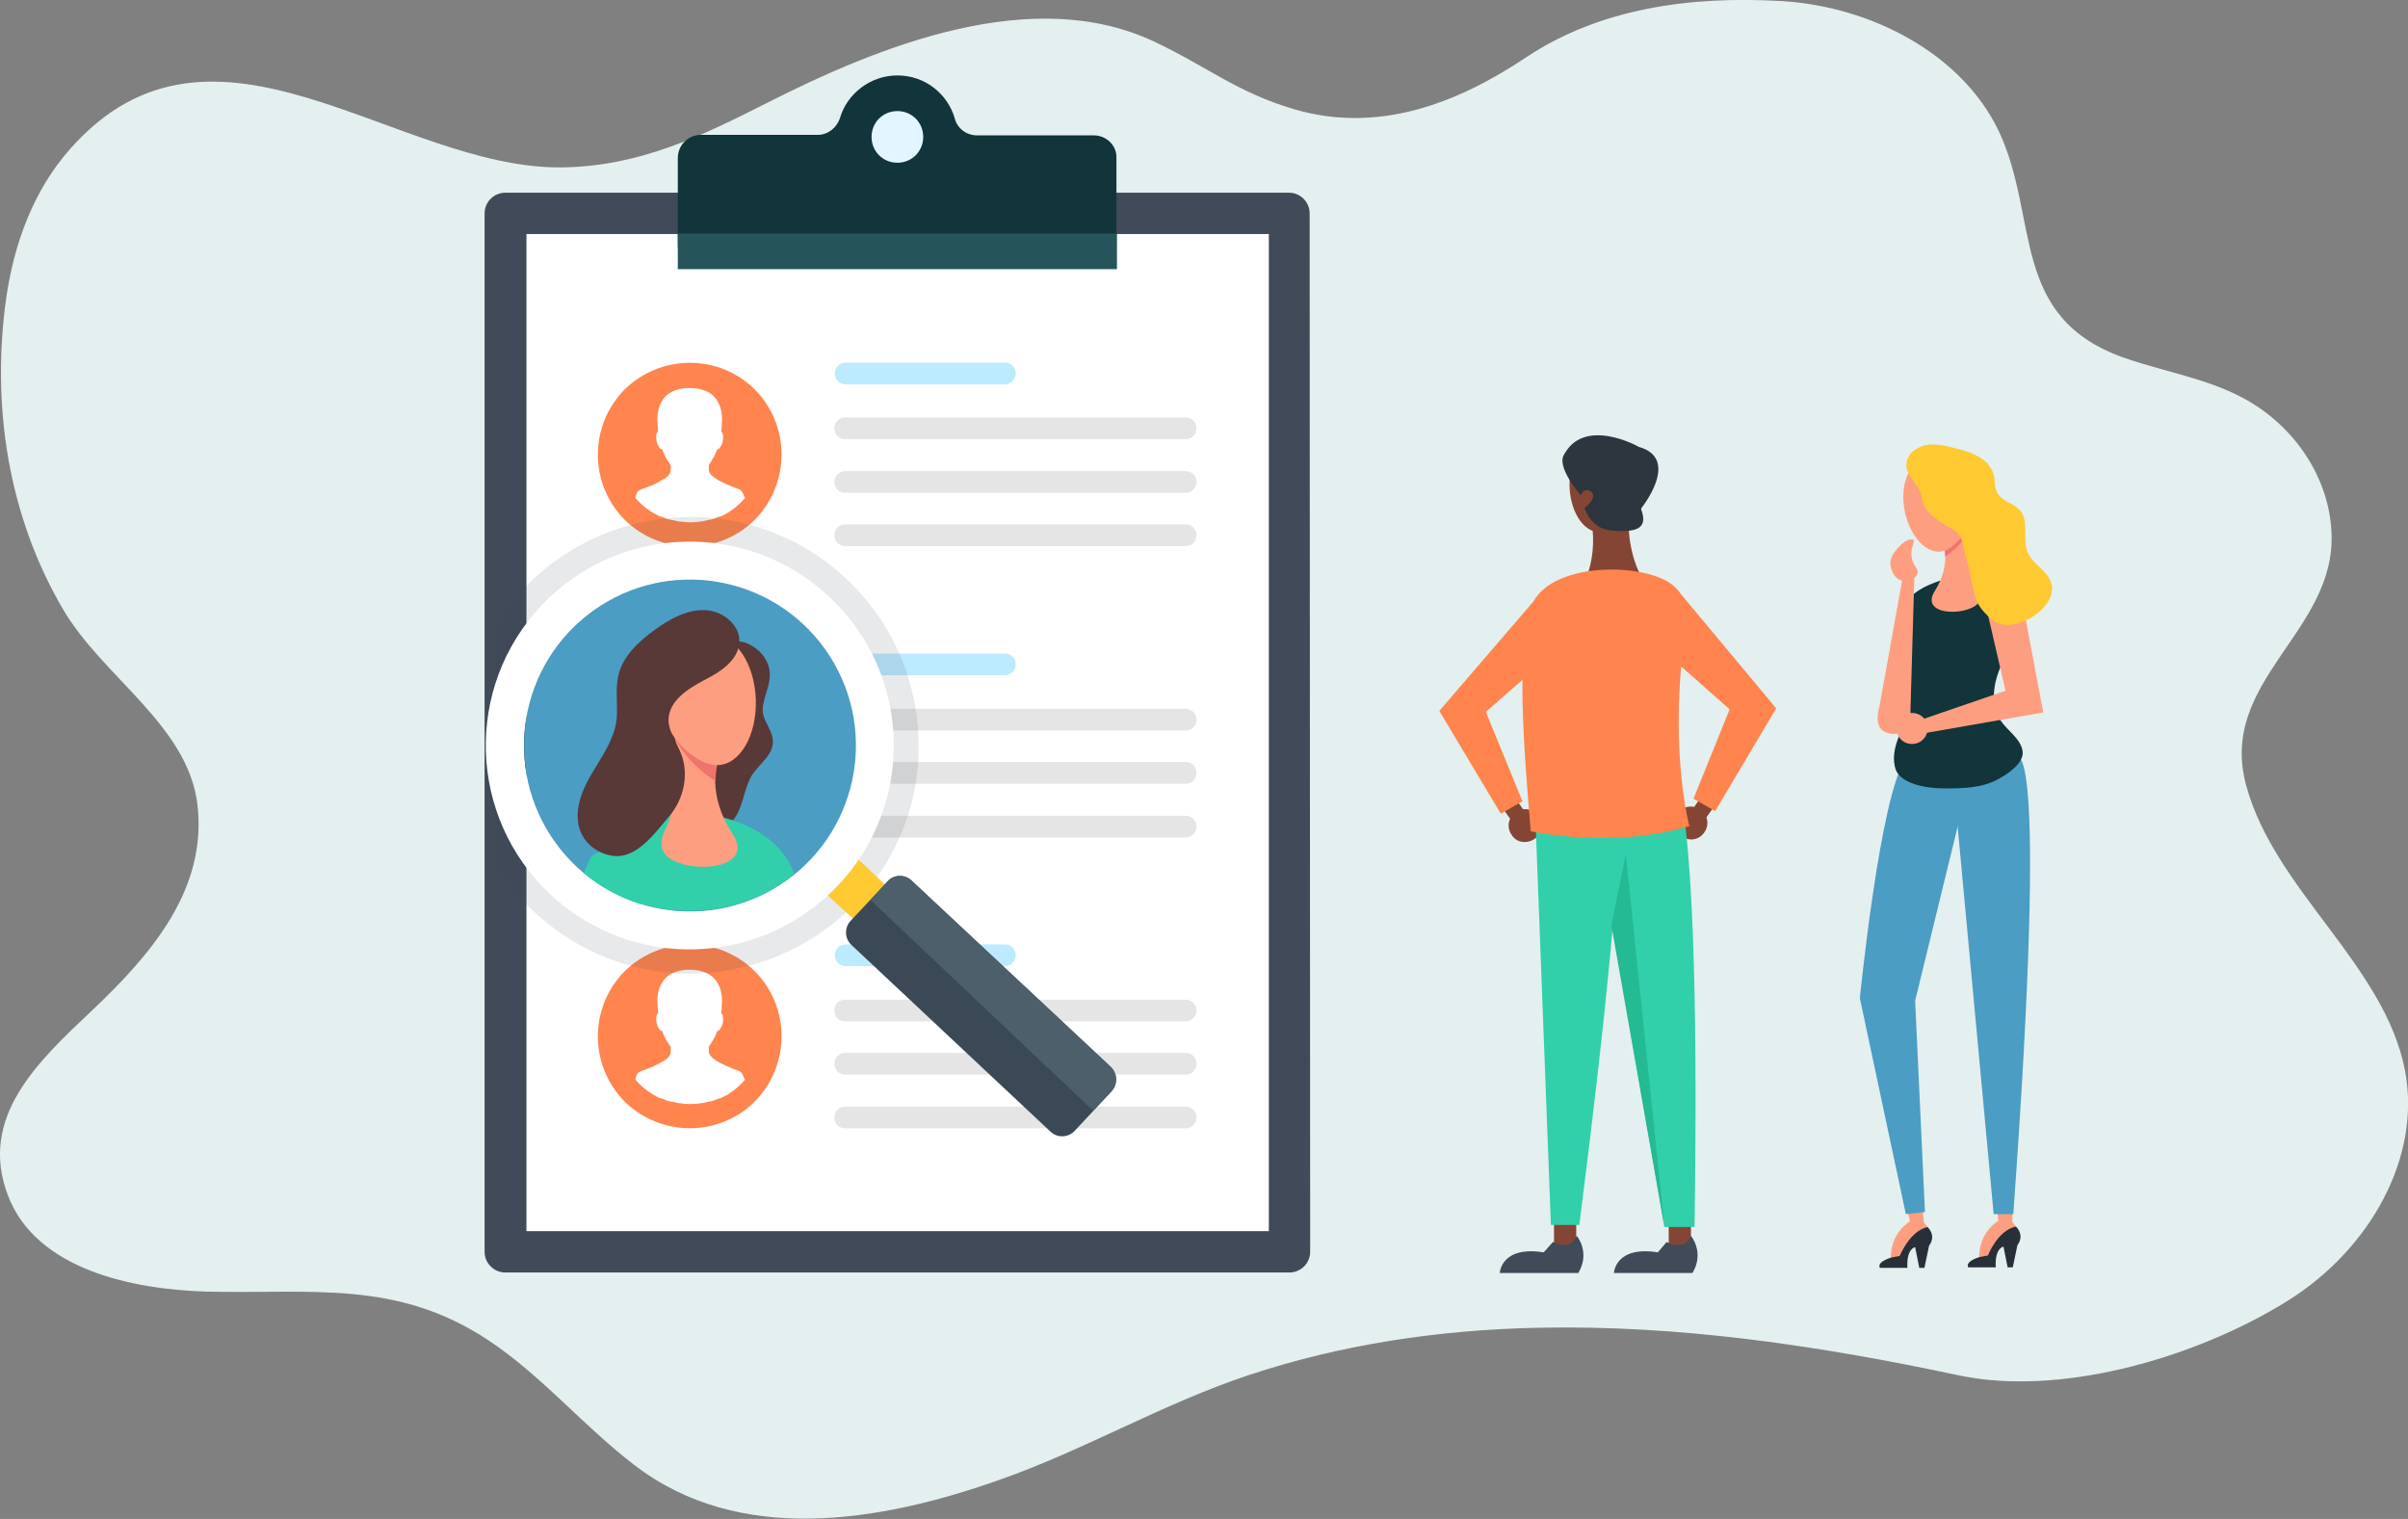
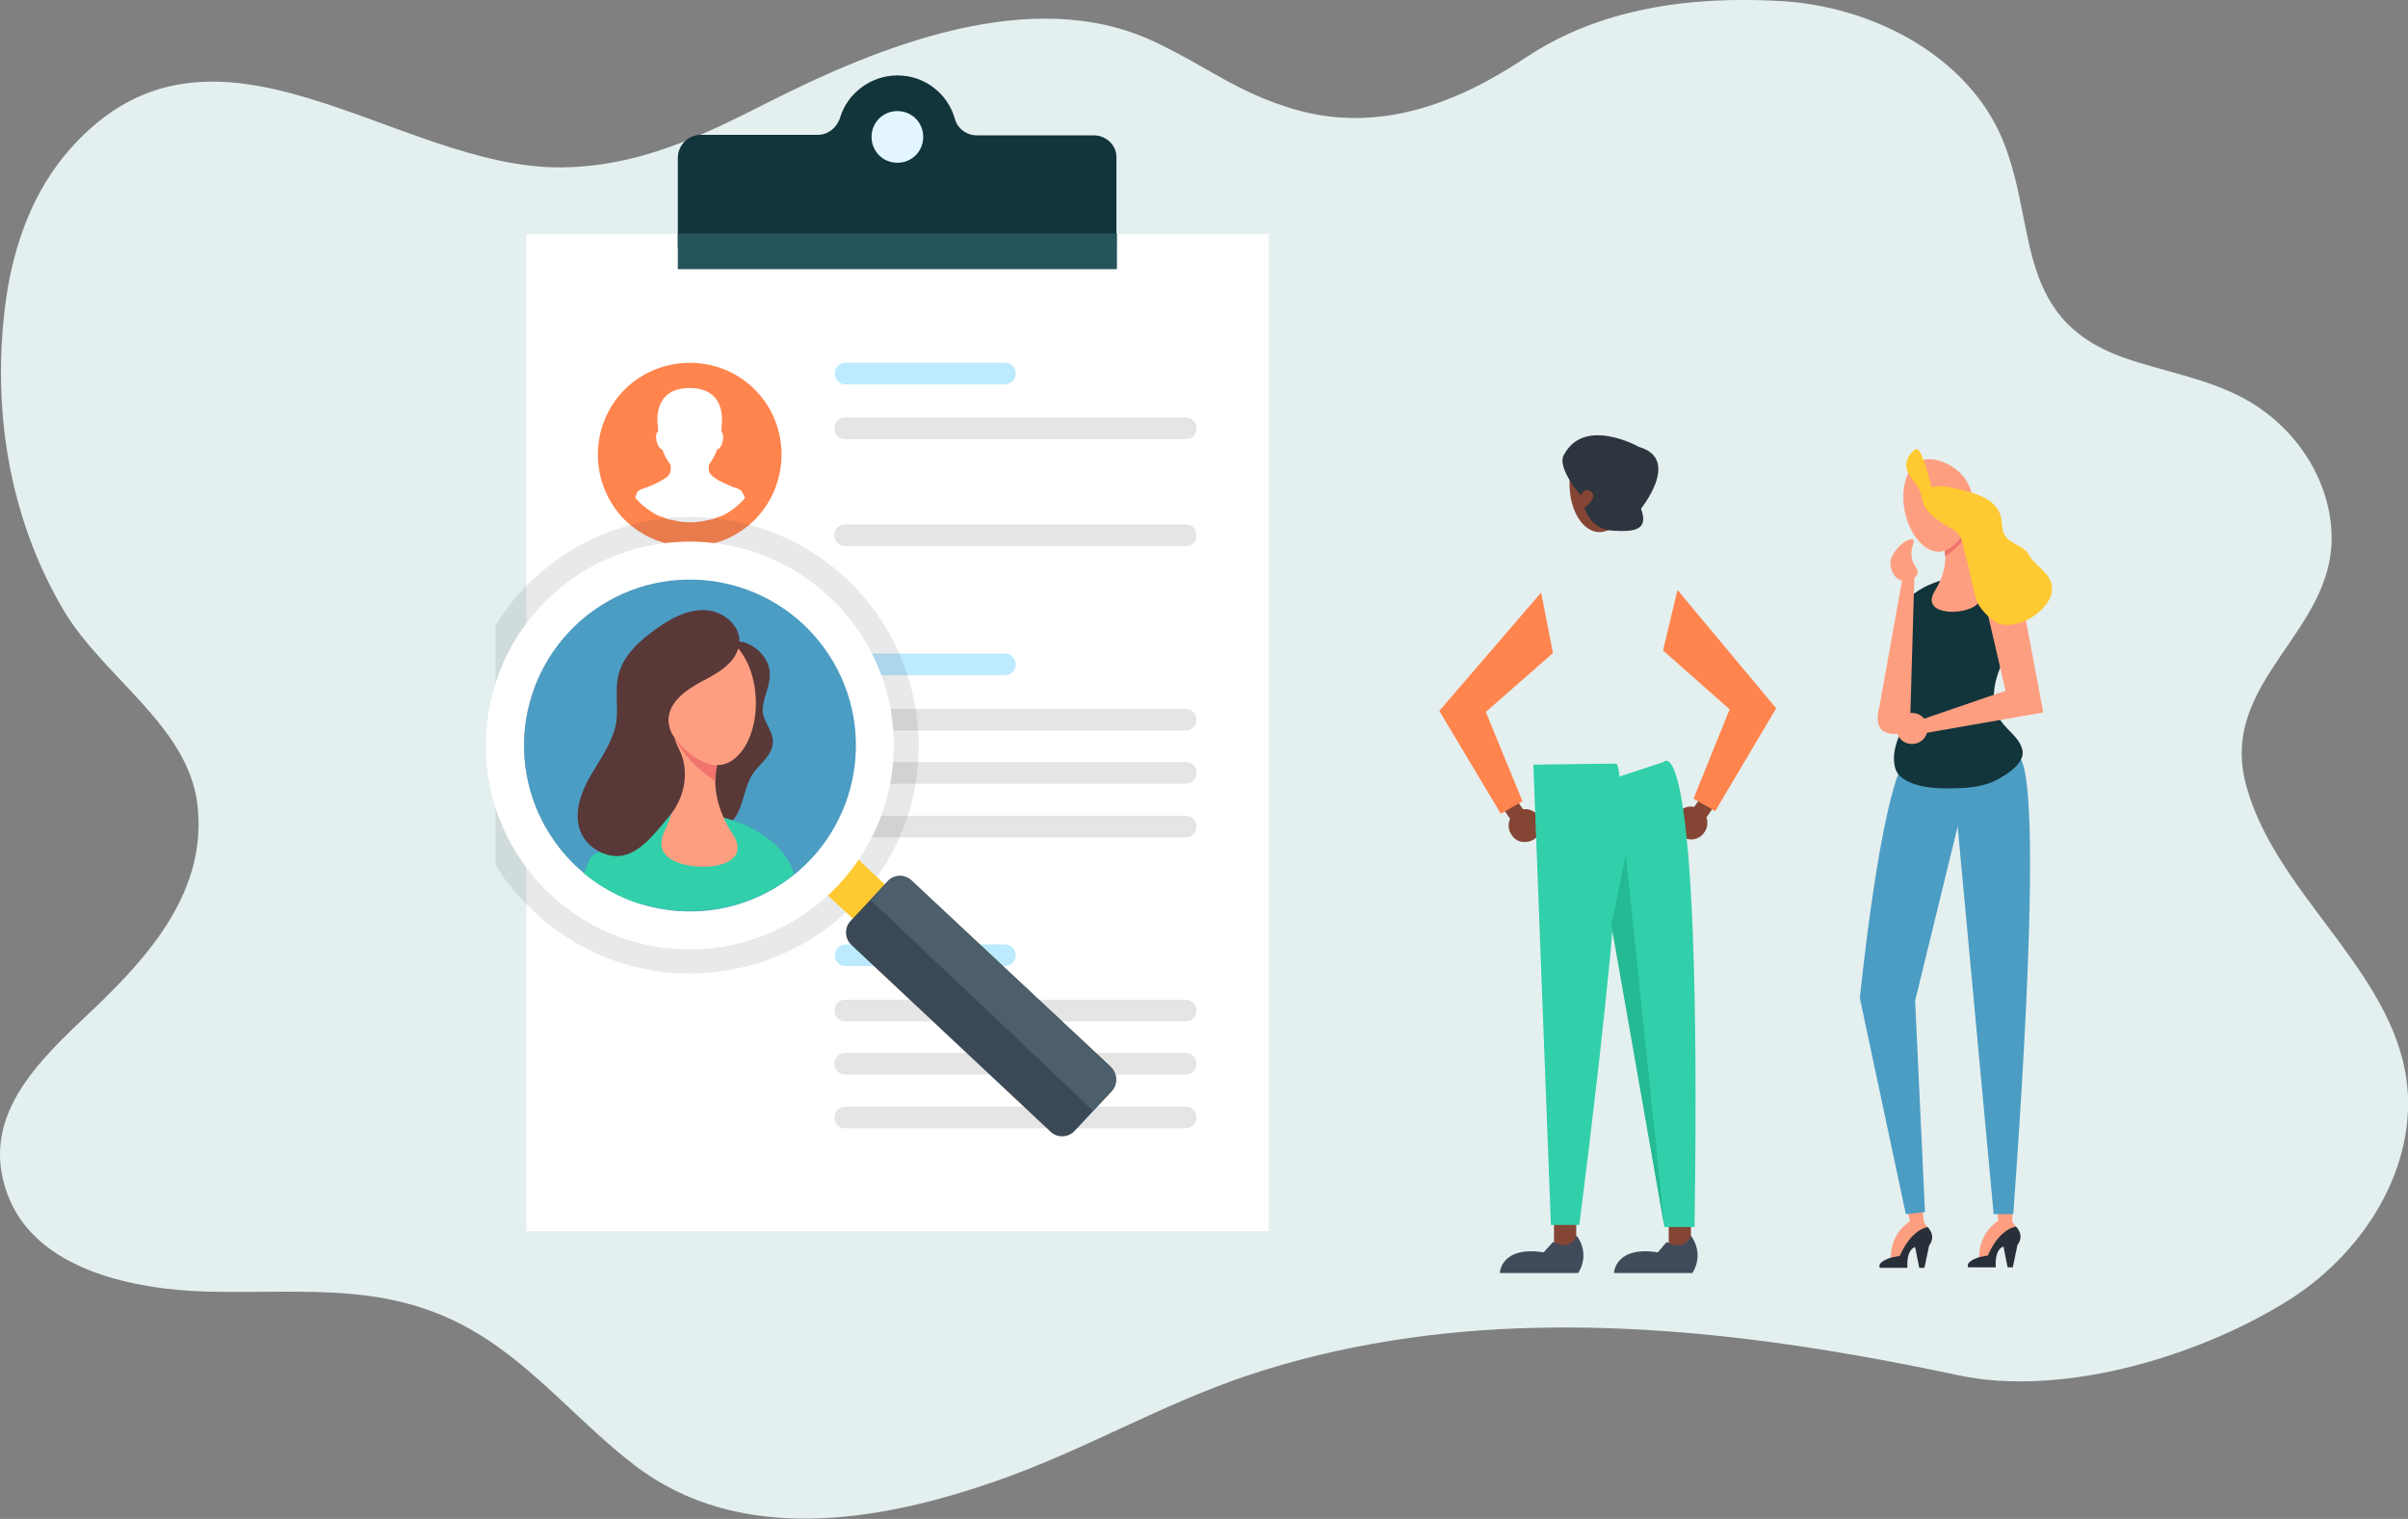
<svg xmlns="http://www.w3.org/2000/svg" version="1.1" id="Layer_1" x="0px" y="0px" viewBox="0 0 466.1 294" style="enable-background:new 0 0 466.1 294;" xml:space="preserve">
  <rect x="0" y="0" width="466.1" height="294" fill="#808080" stroke="none" />
  <style type="text/css">
	.st0{fill:#E4EFEF;}
	.st1{fill:#E3F6FF;}
	.st2{fill:#414A59;}
	.st3{fill:#FFFFFF;}
	.st4{fill:#12343B;}
	.st5{fill:#25555B;}
	.st6{fill:#BCEAFF;}
	.st7{fill:#E5E5E5;}
	.st8{fill:#FF844D;}
	.st9{opacity:0.12;fill:#41444C;enable-background:new    ;}
	.st10{opacity:0.2;}
	.st11{fill:#FFC931;}
	.st12{fill:#4B9DC3;}
	.st13{fill:#593838;}
	.st14{fill:#31D0AA;}
	.st15{fill:#FE9E80;}
	.st16{fill:#F0736D;}
	.st17{fill:#3B4956;}
	.st18{fill:#4C5F6B;}
	.st19{fill:#282F39;}
	.st20{fill:#844534;}
	.st21{fill:#2D353F;}
	.st22{fill:#24BA93;}
</style>
  <path class="st0" d="M383.2,266.9c19.6,2.5,43.7-5.1,59.9-15.3c15.5-9.8,25.7-27.5,22.4-44.5c-4-20.4-25.2-34.8-30.7-55  c-5.6-20.3,17.3-29.7,16.5-48.9c-0.4-10.7-7.2-20.9-17.2-26.2c-7.1-3.8-15.4-5.1-23.1-7.8c-22.1-7.9-16.2-27-24.1-43.8  c-7.1-14.9-24.6-24.2-42.2-25.2s-35,1.4-49.3,10.9c-13.6,9.1-28.7,14.7-44.7,10.1C239.4,17.9,233.9,13,223.3,8  c-23.5-11-52.9,0.8-74.8,11.9c-12.8,6.5-24.8,12.3-39.7,12.5c-32.1,0.4-67.4-35-95.2-3.6C6.4,36.9,2.7,47.3,1.2,57.7  c-2.9,20.6,0.3,42.1,11.1,60.4c7.7,13,24,22.3,25.9,37.5c2,16.5-8.9,29.1-20.4,40c-10.4,9.8-22,20.6-16.3,35.7  C7,245.9,26,249.6,40,250c20,0.5,36.7-2.4,54.5,9.4c10.4,6.9,18.4,16.6,28.2,24.1c20.3,15.7,47.5,11.1,70.3,3.1  c16.7-5.8,31.8-14.8,48.6-20.4c18-6,37-8.8,56-9.2c27.4-0.6,54.7,3.5,81.5,9.2C380.5,266.5,381.9,266.7,383.2,266.9z" />
  <ellipse class="st1" cx="173.7" cy="26.5" rx="8.6" ry="8.6" />
  <g>
-     <path class="st2" d="M253.6,242.3c0,2.2-1.8,4-4,4H97.8c-2.2,0-4-1.8-4-4v-201c0-2.2,1.8-4,4-4h151.7c2.2,0,4,1.8,4,4L253.6,242.3   L253.6,242.3z" />
-   </g>
+     </g>
  <g>
    <rect x="101.9" y="45.3" class="st3" width="143.7" height="193" />
  </g>
  <path class="st4" d="M211.7,26.2h-22.6c-2,0-3.8-1.3-4.3-3.3c-1.4-4.8-5.8-8.3-11.1-8.3c-5.2,0-9.7,3.5-11.1,8.2  c-0.6,1.9-2.3,3.3-4.3,3.3h-22.6c-2.5,0-4.5,2-4.5,4.5v16.9c0,2.5,2,4.5,4.5,4.5h75.9c2.5,0,4.5-2,4.5-4.5V30.6  C216.2,28.2,214.2,26.2,211.7,26.2z M173.7,31.5c-2.8,0-5-2.2-5-5s2.2-5,5-5s5,2.2,5,5S176.5,31.5,173.7,31.5z" />
  <rect x="131.2" y="45.2" class="st5" width="85" height="6.9" />
  <g>
    <path class="st6" d="M194.5,74.4h-30.8c-1.2,0-2.1-0.9-2.1-2.1l0,0c0-1.2,0.9-2.1,2.1-2.1h30.8c1.2,0,2.1,0.9,2.1,2.1l0,0   C196.6,73.5,195.6,74.4,194.5,74.4z" />
  </g>
  <g>
    <path class="st7" d="M229.5,85h-65.9c-1.2,0-2.1-0.9-2.1-2.1l0,0c0-1.2,0.9-2.1,2.1-2.1h65.9c1.2,0,2.1,0.9,2.1,2.1l0,0   C231.6,84.1,230.7,85,229.5,85z" />
  </g>
  <g>
-     <path class="st7" d="M229.5,95.4h-65.9c-1.2,0-2.1-0.9-2.1-2.1l0,0c0-1.2,0.9-2.1,2.1-2.1h65.9c1.2,0,2.1,0.9,2.1,2.1l0,0   C231.6,94.4,230.7,95.4,229.5,95.4z" />
-   </g>
+     </g>
  <g>
    <path class="st7" d="M229.5,105.7h-65.9c-1.2,0-2.1-0.9-2.1-2.1l0,0c0-1.2,0.9-2.1,2.1-2.1h65.9c1.2,0,2.1,0.9,2.1,2.1l0,0   C231.6,104.8,230.7,105.7,229.5,105.7z" />
  </g>
  <g>
    <g>
      <g>
        <g>
          <g>
            <g>
              <g>
                <g>
                  <g>
                    <g>
                      <g>
                        <g>
                          <g>
                            <path class="st8" d="M146.1,75.4c6.9,6.9,6.9,18.2,0,25.2c-6.9,6.9-18.2,6.9-25.2,0c-6.9-7-6.9-18.2,0-25.2               C127.9,68.5,139.2,68.5,146.1,75.4z" />
                          </g>
                        </g>
                      </g>
                    </g>
                  </g>
                </g>
              </g>
            </g>
          </g>
        </g>
      </g>
    </g>
    <g>
      <g>
        <g>
          <path class="st3" d="M143.8,95.5c-0.1-0.2-0.2-0.4-0.4-0.6c-0.5-0.4-1.3-0.5-1.9-0.8c-0.9-0.4-1.9-0.8-2.7-1.3      c-0.6-0.4-1.2-0.8-1.5-1.4c0-0.1-0.1-0.3-0.1-0.4l0,0l0,0c0,0,0-0.1,0-0.2l0,0c0-0.1,0-0.2,0-0.3l0,0c0-0.1,0-0.1,0-0.2v-0.1      c0-0.1,0-0.1,0-0.2c0.1-0.2,0.3-0.4,0.4-0.6c0.4-0.7,0.9-1.4,1.2-2.4c0.4,0,0.9-0.7,1.1-1.6c0.2-0.9,0-1.7-0.3-1.9      c0.1-0.5,0.1-0.9,0.1-1.4c0,0,1.1-7-6.2-7c-7.3,0-6.2,7-6.2,7c0,0.5,0.1,1,0.1,1.4c-0.4,0.2-0.5,1-0.3,1.9s0.7,1.6,1.1,1.6      c0.3,1,0.8,1.8,1.2,2.4c0.1,0.2,0.3,0.4,0.4,0.6c0.1,0.2,0,0.9,0,1.1l0,0l0,0c0,0.1,0,0.3-0.1,0.4l0,0c-0.2,0.6-0.9,1.1-1.5,1.4      c-0.9,0.5-1.8,1-2.7,1.3c-0.6,0.3-1.4,0.4-1.9,0.8c-0.2,0.1-0.3,0.3-0.4,0.6c0,0.1-0.3,0.7-0.2,0.8c1.3,1.5,2.9,2.7,4.8,3.6h0.1      c0,0,0,0,0.1,0c0.3,0.1,0.6,0.2,0.8,0.3c0.1,0,0.2,0.1,0.2,0.1c0.2,0.1,0.5,0.1,0.7,0.2c0.1,0,0.1,0,0.2,0      c0.4,0.1,0.8,0.2,1.3,0.3c0.8,0.1,1.6,0.2,2.4,0.2l0,0c0.8,0,1.6-0.1,2.4-0.2c0.4-0.1,0.9-0.2,1.3-0.3c0.1,0,0.1,0,0.2,0      c0.2-0.1,0.5-0.1,0.7-0.2c0.1,0,0.2-0.1,0.2-0.1c0.3-0.1,0.6-0.2,0.8-0.3c0,0,0,0,0.1,0h0.1c1.9-0.8,3.5-2.1,4.8-3.6      C144.1,96.1,143.8,95.5,143.8,95.5z" />
        </g>
      </g>
    </g>
  </g>
  <g>
    <g>
      <g>
        <path class="st6" d="M194.5,130.7h-30.8c-1.2,0-2.1-0.9-2.1-2.1l0,0c0-1.2,0.9-2.1,2.1-2.1h30.8c1.2,0,2.1,0.9,2.1,2.1l0,0     C196.6,129.8,195.6,130.7,194.5,130.7z" />
      </g>
      <g>
        <path class="st7" d="M229.5,141.4h-65.9c-1.2,0-2.1-0.9-2.1-2.1l0,0c0-1.2,0.9-2.1,2.1-2.1h65.9c1.2,0,2.1,0.9,2.1,2.1l0,0     C231.6,140.4,230.7,141.4,229.5,141.4z" />
      </g>
      <g>
        <path class="st7" d="M229.5,151.7h-65.9c-1.2,0-2.1-0.9-2.1-2.1l0,0c0-1.2,0.9-2.1,2.1-2.1h65.9c1.2,0,2.1,0.9,2.1,2.1l0,0     C231.6,150.8,230.7,151.7,229.5,151.7z" />
      </g>
      <g>
        <path class="st7" d="M229.5,162.1h-65.9c-1.2,0-2.1-0.9-2.1-2.1l0,0c0-1.2,0.9-2.1,2.1-2.1h65.9c1.2,0,2.1,0.9,2.1,2.1l0,0     C231.6,161.1,230.7,162.1,229.5,162.1z" />
      </g>
    </g>
  </g>
  <g>
    <g>
      <g>
        <g>
          <path class="st6" d="M194.5,187h-30.8c-1.2,0-2.1-0.9-2.1-2.1l0,0c0-1.2,0.9-2.1,2.1-2.1h30.8c1.2,0,2.1,0.9,2.1,2.1l0,0      C196.6,186.1,195.6,187,194.5,187z" />
        </g>
        <g>
          <path class="st7" d="M229.5,197.7h-65.9c-1.2,0-2.1-0.9-2.1-2.1l0,0c0-1.2,0.9-2.1,2.1-2.1h65.9c1.2,0,2.1,0.9,2.1,2.1l0,0      C231.6,196.7,230.7,197.7,229.5,197.7z" />
        </g>
        <g>
          <path class="st7" d="M229.5,208h-65.9c-1.2,0-2.1-0.9-2.1-2.1l0,0c0-1.2,0.9-2.1,2.1-2.1h65.9c1.2,0,2.1,0.9,2.1,2.1l0,0      C231.6,207.1,230.7,208,229.5,208z" />
        </g>
        <g>
          <path class="st7" d="M229.5,218.4h-65.9c-1.2,0-2.1-0.9-2.1-2.1l0,0c0-1.2,0.9-2.1,2.1-2.1h65.9c1.2,0,2.1,0.9,2.1,2.1l0,0      C231.6,217.4,230.7,218.4,229.5,218.4z" />
        </g>
      </g>
    </g>
    <g>
      <g>
        <g>
          <g>
            <g>
              <g>
                <g>
                  <g>
                    <g>
                      <g>
                        <g>
                          <g>
                            <g>
-                               <path class="st8" d="M146.1,188c6.9,6.9,6.9,18.2,0,25.2c-6.9,6.9-18.2,6.9-25.2,0c-6.9-7-6.9-18.2,0-25.2                C127.9,181.1,139.2,181.1,146.1,188z" />
-                             </g>
+                               </g>
                          </g>
                        </g>
                      </g>
                    </g>
                  </g>
                </g>
              </g>
            </g>
          </g>
        </g>
      </g>
      <g>
        <g>
          <g>
            <path class="st3" d="M143.8,208.1c-0.1-0.2-0.2-0.4-0.4-0.6c-0.5-0.4-1.3-0.5-1.9-0.8c-0.9-0.4-1.9-0.8-2.7-1.3       c-0.6-0.4-1.2-0.8-1.5-1.4c0-0.1-0.1-0.3-0.1-0.4l0,0l0,0c0,0,0-0.1,0-0.2l0,0c0-0.1,0-0.2,0-0.3l0,0c0-0.1,0-0.1,0-0.2v-0.1       c0-0.1,0-0.1,0-0.2c0.1-0.2,0.3-0.4,0.4-0.6c0.4-0.7,0.9-1.4,1.2-2.4c0.4,0,0.9-0.7,1.1-1.6c0.2-0.9,0-1.7-0.3-1.9       c0.1-0.5,0.1-0.9,0.1-1.4c0,0,1.1-7-6.2-7c-7.3,0-6.2,7-6.2,7c0,0.5,0.1,1,0.1,1.4c-0.4,0.2-0.5,1-0.3,1.9s0.7,1.6,1.1,1.6       c0.3,1,0.8,1.8,1.2,2.4c0.1,0.2,0.3,0.4,0.4,0.6c0.1,0.2,0,0.9,0,1.1l0,0l0,0c0,0.1,0,0.3-0.1,0.4l0,0       c-0.2,0.6-0.9,1.1-1.5,1.4c-0.9,0.5-1.8,1-2.7,1.3c-0.6,0.3-1.4,0.4-1.9,0.8c-0.2,0.1-0.3,0.3-0.4,0.6c0,0.1-0.3,0.7-0.2,0.8       c1.3,1.5,2.9,2.7,4.8,3.6h0.1c0,0,0,0,0.1,0c0.3,0.1,0.6,0.2,0.8,0.3c0.1,0,0.2,0.1,0.2,0.1c0.2,0.1,0.5,0.1,0.7,0.2       c0.1,0,0.1,0,0.2,0c0.4,0.1,0.8,0.2,1.3,0.3c0.8,0.1,1.6,0.2,2.4,0.2l0,0c0.8,0,1.6-0.1,2.4-0.2c0.4-0.1,0.9-0.2,1.3-0.3       c0.1,0,0.1,0,0.2,0c0.2-0.1,0.5-0.1,0.7-0.2c0.1,0,0.2-0.1,0.2-0.1c0.3-0.1,0.6-0.2,0.8-0.3c0,0,0,0,0.1,0h0.1       c1.9-0.8,3.5-2.1,4.8-3.6C144.1,208.8,143.8,208.2,143.8,208.1z" />
          </g>
        </g>
      </g>
    </g>
  </g>
  <path class="st9" d="M163.9,112.1c-6.7-6.3-15-10.3-24-11.6c-14.2-2-28.6,3-38.5,13.4c-2.1,2.2-4,4.7-5.5,7.2v46.3  c2,3.3,4.5,6.3,7.4,9c6.7,6.3,15,10.3,24,11.6l0,0c14.2,2,28.6-3,38.5-13.4c8.1-8.6,12.4-19.8,12-31.6S172.5,120.2,163.9,112.1z   M153.4,163c-6.1,6.5-15,9.6-23.8,8.3c-5.6-0.8-10.7-3.3-14.8-7.2c-11-10.3-11.5-27.7-1.1-38.6c6.1-6.5,15-9.6,23.8-8.3  c5.6,0.8,10.7,3.3,14.8,7.2C163.2,134.8,163.7,152.1,153.4,163z" />
  <g class="st10">
    <g>
      <g>
        <path d="M156.9,119.6c-13.7-12.9-35.2-12.3-48.1,1.4c-12.9,13.7-12.3,35.2,1.4,48.1c13.7,12.9,35.2,12.3,48.1-1.4     C171.1,154,170.5,132.5,156.9,119.6z M153.6,163.3c-10.5,11.1-28,11.6-39.1,1.1c-11.1-10.5-11.6-28-1.1-39.1s28-11.6,39.1-1.1     C163.6,134.7,164.1,152.2,153.6,163.3z" />
      </g>
    </g>
  </g>
  <g>
    <g>
      <g>
        <g>
          <path class="st11" d="M162.4,170.9c-1.1,1.2-1.9,0.6-3.2,1.5l8.3,7.6l6.1-6.6l-7.6-7.2C165,167.9,163.8,169.4,162.4,170.9z" />
        </g>
      </g>
    </g>
  </g>
  <g>
    <g>
      <g>
        <path class="st3" d="M160.6,115.6c-15.9-15-40.9-14.2-55.8,1.6c-15,15.9-14.2,40.9,1.6,55.8c15.9,15,40.8,14.2,55.8-1.6     C177.2,155.5,176.5,130.5,160.6,115.6z M156.8,166.3c-12.2,12.9-32.5,13.5-45.3,1.3c-12.9-12.2-13.5-32.4-1.3-45.3     c12.1-12.9,32.4-13.5,45.3-1.3C168.4,133.1,169,153.4,156.8,166.3z" />
      </g>
    </g>
  </g>
  <ellipse transform="matrix(0.867 -0.499 0.499 0.867 -54.19 85.811)" class="st12" cx="133.5" cy="144.3" rx="32.1" ry="32.1" />
  <path class="st13" d="M137.5,124.9c-0.6,0.2-1.2,0.5-1.7,0.8c-5.8,3.4-9.2,10.2-11,16.4c-1,3.7-1.3,7.7-0.1,11.3s4,6.9,7.7,8  s8.1-0.2,10.1-3.5c1.5-2.5,1.6-5.7,3.2-8.1c1.4-2,3.8-3.6,3.9-6.1c0.1-2-1.5-3.6-1.9-5.5c-0.4-2.5,1.3-4.9,1.3-7.5  c0.1-2.9-2.2-5.5-5-6.4C142,123.9,139.6,124.1,137.5,124.9z" />
  <path class="st14" d="M153.7,169.2v-0.1c-1.6-5-6.5-8.5-11.5-10.2c-3.7-1.3-7.7-1.7-11.7-1.4c-2.7,0.2-5.4,0.8-8,1.8  s-6.2,3.1-6.7,6.2c-0.3,2.1,0,4.1,0.7,5.9c5.2,3.3,11.3,5.1,17.9,4.9C141.7,176.1,148.4,173.5,153.7,169.2z" />
  <g>
    <path class="st15" d="M138.9,147.3c0,0-2.2,6.4,2.9,14.1c5.1,7.7-11.2,7.9-13.4,3.4c0,0-1.1-1.4,0.4-4.3c1.5-2.8,4.5-14.3,0.6-20.3   L138.9,147.3z" />
    <path class="st16" d="M130.7,143c0,0,2.2,4.7,7.8,8.2c0,0,0-1.7,0.3-2.9L130.7,143z" />
    <path class="st15" d="M146.3,135.5c0.2,6.9-3.1,12.5-7.4,12.6c-4.3,0.1-10.9-6-11.1-12.9c-0.2-6.9,6.2-11.9,10.5-12   C142.5,123.1,146.1,128.6,146.3,135.5z" />
  </g>
  <path class="st14" d="M117.8,165.5c-1.2-1-3.1-0.5-3.7,0.9L113,169c3.2,2.7,6.9,4.7,11,6l0.7-1.2c0.6-1,0.3-2.2-0.5-3L117.8,165.5z" />
  <path class="st13" d="M143.1,123.5c0,0.2,0,0.5,0,0.7c-0.1,3.6-3.7,5.9-6.9,7.5c-3.2,1.7-6.7,4-6.8,7.6c0,2.3,1.5,4.3,2.4,6.5  c1.6,4,0.6,8.7-2.1,12c-2.5,2.9-5.8,7.7-10,7.9c-3.2,0.1-6.3-2-7.4-4.9c-1.3-3.6,0.2-7.6,2.1-10.8c1.9-3.3,4.3-6.5,4.9-10.3  c0.4-3-0.3-6.1,0.4-9c0.9-3.8,4-6.6,7.2-8.9c2.8-2,6-3.8,9.4-3.7C139.4,118.1,142.7,120.4,143.1,123.5z" />
  <g>
    <g>
      <path class="st17" d="M215.2,211.2l-7.2,7.7c-1.2,1.3-3.3,1.4-4.6,0.2l-38.6-36.2c-1.3-1.2-1.4-3.3-0.2-4.6l7.2-7.7    c1.2-1.3,3.3-1.4,4.6-0.2l38.6,36.1C216.3,207.8,216.4,209.8,215.2,211.2z" />
    </g>
  </g>
  <g>
    <g>
      <path class="st18" d="M215,206.5l-38.6-36.1c-1.3-1.2-3.4-1.2-4.6,0.2l-3.3,3.6l43.1,40.8l3.6-3.9    C216.4,209.8,216.3,207.8,215,206.5z" />
    </g>
  </g>
  <g>
    <path class="st15" d="M373.1,237.5l-0.7-0.9l-0.5-4.8h-3.3l1.1,4.6c0,0-3.9,2.2-3.7,7.4l2,0.2C368.1,244,371.7,237.7,373.1,237.5z" />
    <path class="st19" d="M373.1,237.5c0,0,1.8,1.6,0.3,3.6l-0.9,4.3h-1l-0.8-4c0,0-1.7,0.2-1.5,4h-5.3c0,0-0.9-1,2.2-2l1.6-0.3   C367.8,243,369.6,238.3,373.1,237.5z" />
  </g>
  <path class="st12" d="M379.1,159.3l-8.4,34.4l1.9,40.9l-3.7,0.4l-8.9-41.8c0,0,3.9-39.1,8.8-46.2l15.2,1.9L379.1,159.3z" />
  <g>
    <path class="st15" d="M390.2,237.4l-0.7-0.9l0.1-4.8h-3.3l0.5,4.6c0,0-3.9,2.2-3.7,7.4l2,0.2C385.1,243.9,388.7,237.6,390.2,237.4z   " />
    <path class="st19" d="M390.2,237.4c0,0,1.8,1.6,0.3,3.6l-0.9,4.3h-1l-0.8-4c0,0-1.7,0.2-1.5,4H381c0,0-0.9-1,2.2-2l1.6-0.3   C384.8,243,386.6,238.2,390.2,237.4z" />
  </g>
  <path class="st12" d="M390.2,146.7c0,0,6.5-8.4-0.5,88.3h-3.8l-7.9-85L390.2,146.7z" />
  <path class="st4" d="M381.8,111.7c1.8,0.1,3.5,0.4,5.2,1s4.1,1.9,4.4,3.9c0.4,2.4-0.5,4.5-1.4,6.7c-1.2,2.6-2.7,5.1-3.5,7.8  s-0.9,5.9,0.7,8.3c1.4,2.1,3.9,3.5,4.3,6c0.2,1.4-0.9,3.3-4.7,5.4c-3.1,1.7-6.6,1.8-10.2,1.8c-6,0-8.9-1.8-9.6-3.5  c-0.8-2.1-0.3-4.4,0.5-6.4c0.7-2.1,1.7-4.1,2-6.3c0.6-5.7-4-11.3-2.4-16.8c1-3.3,4-5.6,7.3-6.8C376.7,111.9,379.3,111.5,381.8,111.7  z" />
  <g>
    <path class="st15" d="M376.2,105.2c0,0,1.5,4.1-1.7,9.2c-3.2,5.1,7.3,4.9,8.7,1.9c0,0,0.7-0.9-0.3-2.7s-3.2-9.1-0.7-13.1   L376.2,105.2z" />
    <path class="st16" d="M381.4,102.3c0,0-1.3,3.1-4.9,5.4c0,0,0-1.1-0.2-1.9L381.4,102.3z" />
    <path class="st15" d="M368.7,99c1,4.9,4.3,8.4,7.3,7.7c3-0.6,6.8-6.1,5.7-11c-1-4.9-6.4-7.4-9.4-6.7   C369.4,89.6,367.7,94.1,368.7,99z" />
  </g>
  <polygon class="st15" points="391.6,117.2 395.5,137.9 372,142 371.6,139.4 388.2,133.7 384.7,118.6 " />
  <path class="st15" d="M368.8,108.9l-5,27.8c0,0-1.3,4,1.1,5s5.1,0,4.9-4.4l0.8-27.5L368.8,108.9z" />
  <path class="st15" d="M373.1,141c0,1.7-1.3,3-3,3s-3-1.3-3-3s1.3-3,3-3S373.1,139.3,373.1,141z" />
  <path class="st15" d="M370.9,109.9c1,1.5-0.8,2.5-2.4,2.5s-2.6-1.9-2.6-3.5s2.5-4.5,4.1-4.5C371.5,104.3,368.6,106.7,370.9,109.9z" />
-   <path class="st11" d="M370.6,87.1c-1,0.7-1.6,1.8-1.6,3c0,1.4,1,2.5,1.8,3.6c2.5,3-0.9,4.3,7.4,8.9c1.3,0.8,1.6,2,1.9,3.5  s1,3.5,1.2,4.9c0.4,1.9,0.7,3.4,1.3,5.2c0.4,1.3,2,3,3.1,3.8c2,1.7,5.1,0.9,7.4-0.4c2.5-1.5,4.8-4.2,3.9-6.9  c-0.8-2.3-3.5-3.5-4.5-5.7c-1.1-2.5,0.3-5.9-1.4-8.1c-1.2-1.5-3.6-1.8-4.5-3.5c-0.6-1-0.4-2.3-0.7-3.5c-0.4-1.6-1.6-2.8-3.1-3.6  c-1.4-0.8-3-1.2-4.6-1.6c-1.9-0.5-3.8-0.9-5.7-0.5C371.8,86.4,371.2,86.7,370.6,87.1z" />
+   <path class="st11" d="M370.6,87.1c-1,0.7-1.6,1.8-1.6,3c0,1.4,1,2.5,1.8,3.6c2.5,3-0.9,4.3,7.4,8.9c1.3,0.8,1.6,2,1.9,3.5  s1,3.5,1.2,4.9c0.4,1.9,0.7,3.4,1.3,5.2c0.4,1.3,2,3,3.1,3.8c2,1.7,5.1,0.9,7.4-0.4c2.5-1.5,4.8-4.2,3.9-6.9  c-0.8-2.3-3.5-3.5-4.5-5.7c-1.2-1.5-3.6-1.8-4.5-3.5c-0.6-1-0.4-2.3-0.7-3.5c-0.4-1.6-1.6-2.8-3.1-3.6  c-1.4-0.8-3-1.2-4.6-1.6c-1.9-0.5-3.8-0.9-5.7-0.5C371.8,86.4,371.2,86.7,370.6,87.1z" />
  <g>
    <rect x="291.1" y="154" transform="matrix(0.818 -0.575 0.575 0.818 -36.706 196.556)" class="st20" width="3.1" height="4.7" />
    <path class="st20" d="M292.6,161.6c-1-1.4-0.7-3.4,0.8-4.4c1.4-1,3.4-0.7,4.4,0.8c1,1.4,0.7,3.4-0.8,4.4   C295.5,163.4,293.5,163.1,292.6,161.6z" />
  </g>
  <polygon class="st8" points="300.6,126.4 287.6,137.8 294.7,155.1 290.5,157.5 278.6,137.6 298.3,114.7 " />
  <g>
    <rect x="327.5" y="154.3" transform="matrix(0.575 -0.818 0.818 0.575 12.761 336.276)" class="st20" width="4.7" height="3.1" />
    <path class="st20" d="M329.9,161.1c1-1.4,0.7-3.4-0.8-4.4c-1.4-1-3.4-0.7-4.4,0.8c-1,1.4-0.7,3.4,0.8,4.4S328.9,162.6,329.9,161.1z   " />
  </g>
  <polygon class="st8" points="321.9,125.9 334.8,137.3 327.8,154.6 332,157 343.8,137.1 324.7,114.2 " />
  <rect x="323" y="236.3" class="st20" width="4.3" height="5.8" />
  <path class="st2" d="M327.3,239.2c0,0,2.7,3.2,0.3,7.2h-15.2c0,0,0.2-5.3,8.5-4l1.7-2C322.7,240.4,325.9,242.4,327.3,239.2z" />
  <rect x="300.8" y="236.3" class="st20" width="4.3" height="5.8" />
  <path class="st2" d="M305.2,239.2c0,0,2.7,3.2,0.3,7.2h-15.2c0,0,0.2-5.3,8.5-4l1.8-2C300.7,240.3,303.8,242.4,305.2,239.2z" />
  <path class="st14" d="M322,147.5c0,0,7.5-9.7,6,90h-5.8l-14.8-85.2L322,147.5z" />
  <path class="st14" d="M312.8,147.8c0,0,4.4-1-7.1,89.3h-5.5l-3.4-89.1L312.8,147.8z" />
  <g>
-     <path class="st20" d="M308.2,102.1c0,0,0.8,4.6-1.1,9.6c-2.1,5.8,9,4.8,10.4,1.7c0,0,0.7-1-0.3-2.8c-1-1.9-3.3-9.4-0.8-13.5   L308.2,102.1z" />
    <path class="st20" d="M303.8,93.7c0,5.1,2.6,9.3,5.8,9.3s8.1-4.7,8.1-9.9c0-5.1-4.9-8.7-8.1-8.7S303.8,88.5,303.8,93.7z" />
  </g>
  <path class="st21" d="M302.6,88.3c0,0-0.5,2.8,10.6,1.2c0,0,3-0.4,1,6.3l0.6,1.1c0,0,0.6-2.8,1.7-2.1s0.6,1.9-1,4.3  c0,0-0.5,1.8-0.3,2.5c0,0,3.4,1.5,2.4-3.1c0,0,7.9-9.7-0.4-12C317.3,86.5,306.4,80.4,302.6,88.3z" />
  <path class="st21" d="M302.6,88.3c0,0-1.3,2,3.4,7.6c0,0,0.6-1.8,2-0.7s-1.3,3.1-1.3,3.1s1.1,4.1,5.3,4.4s7.3,0,5.6-4.3  c-0.1-0.4,0.2-5.7,0.2-5.7s1.5-3.1,0.2-3.8s-3-1.1-4.5-1.1s-4.3-0.4-4.3-0.4S305.6,83.2,302.6,88.3z" />
-   <path class="st8" d="M325.8,125.3c0,0,3-8.6-2.5-12.4s-21.3-4.1-26.1,2.9c-4.4,6.5-1.9,32.9-0.9,45.1c0,0,15.7,3.5,30.7-1  C327,160,323.3,146.1,325.8,125.3z" />
  <polygon class="st22" points="322.2,237.7 311.9,179.1 314.7,165.4 " />
</svg>